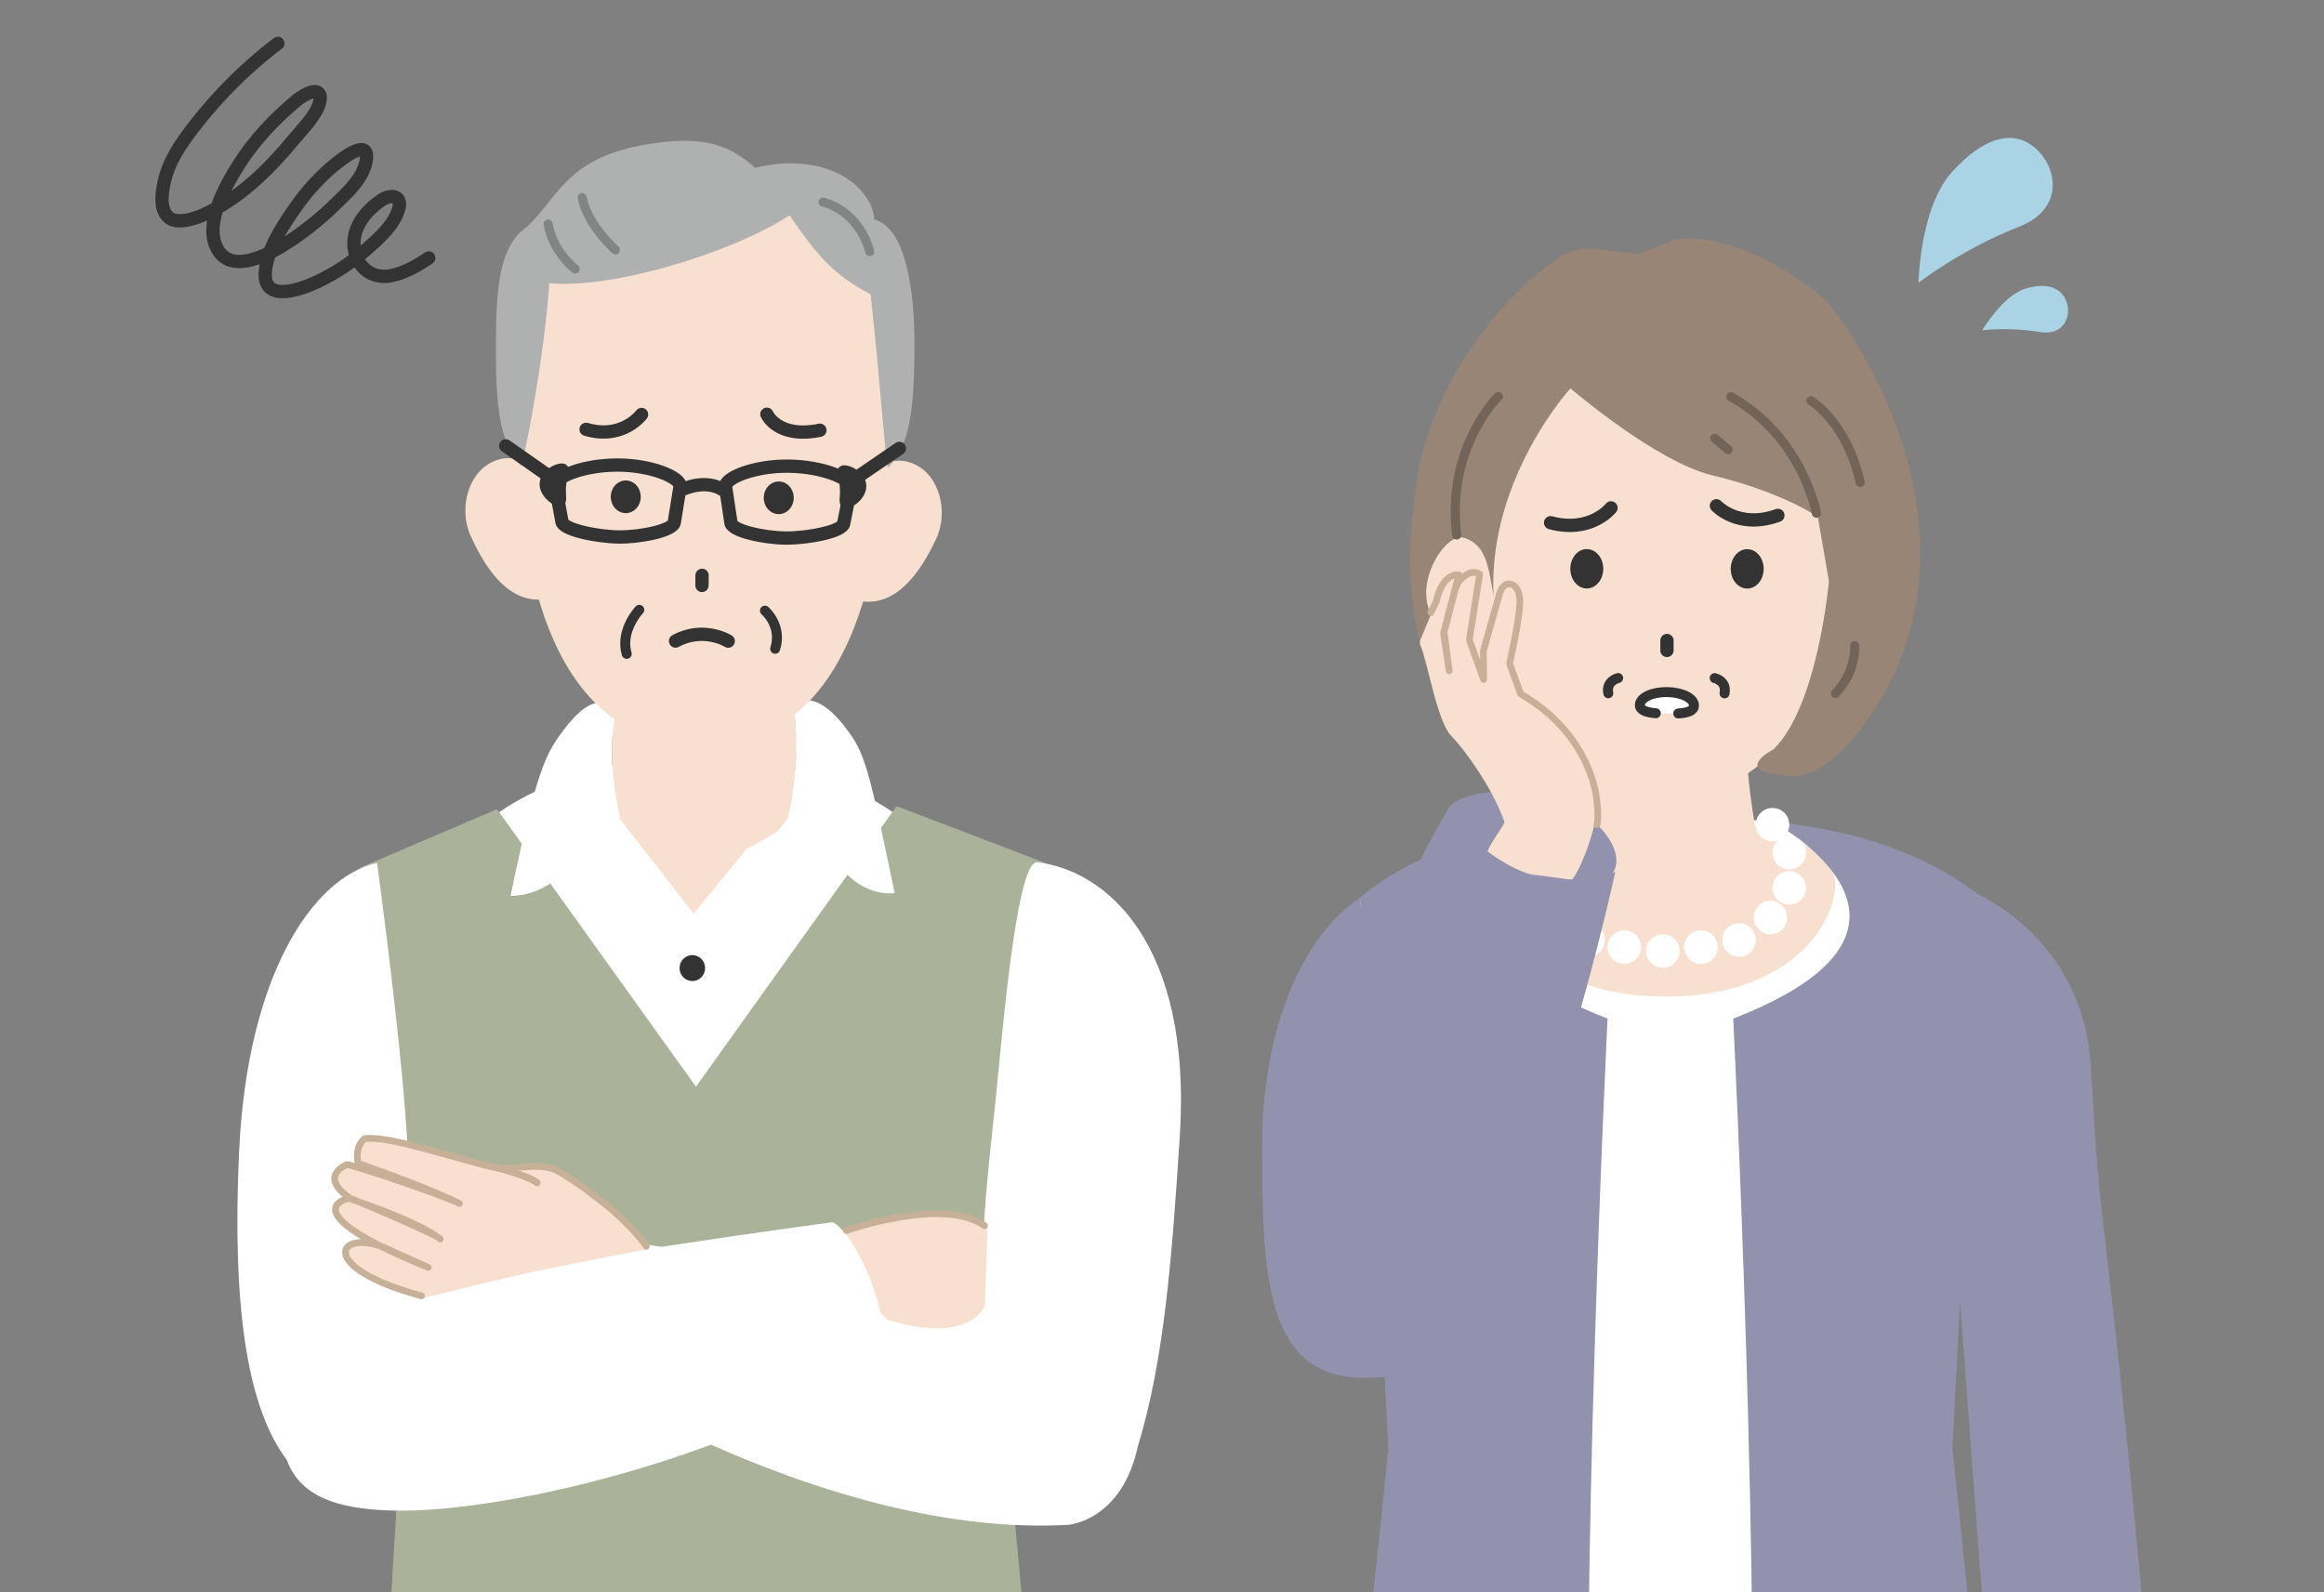
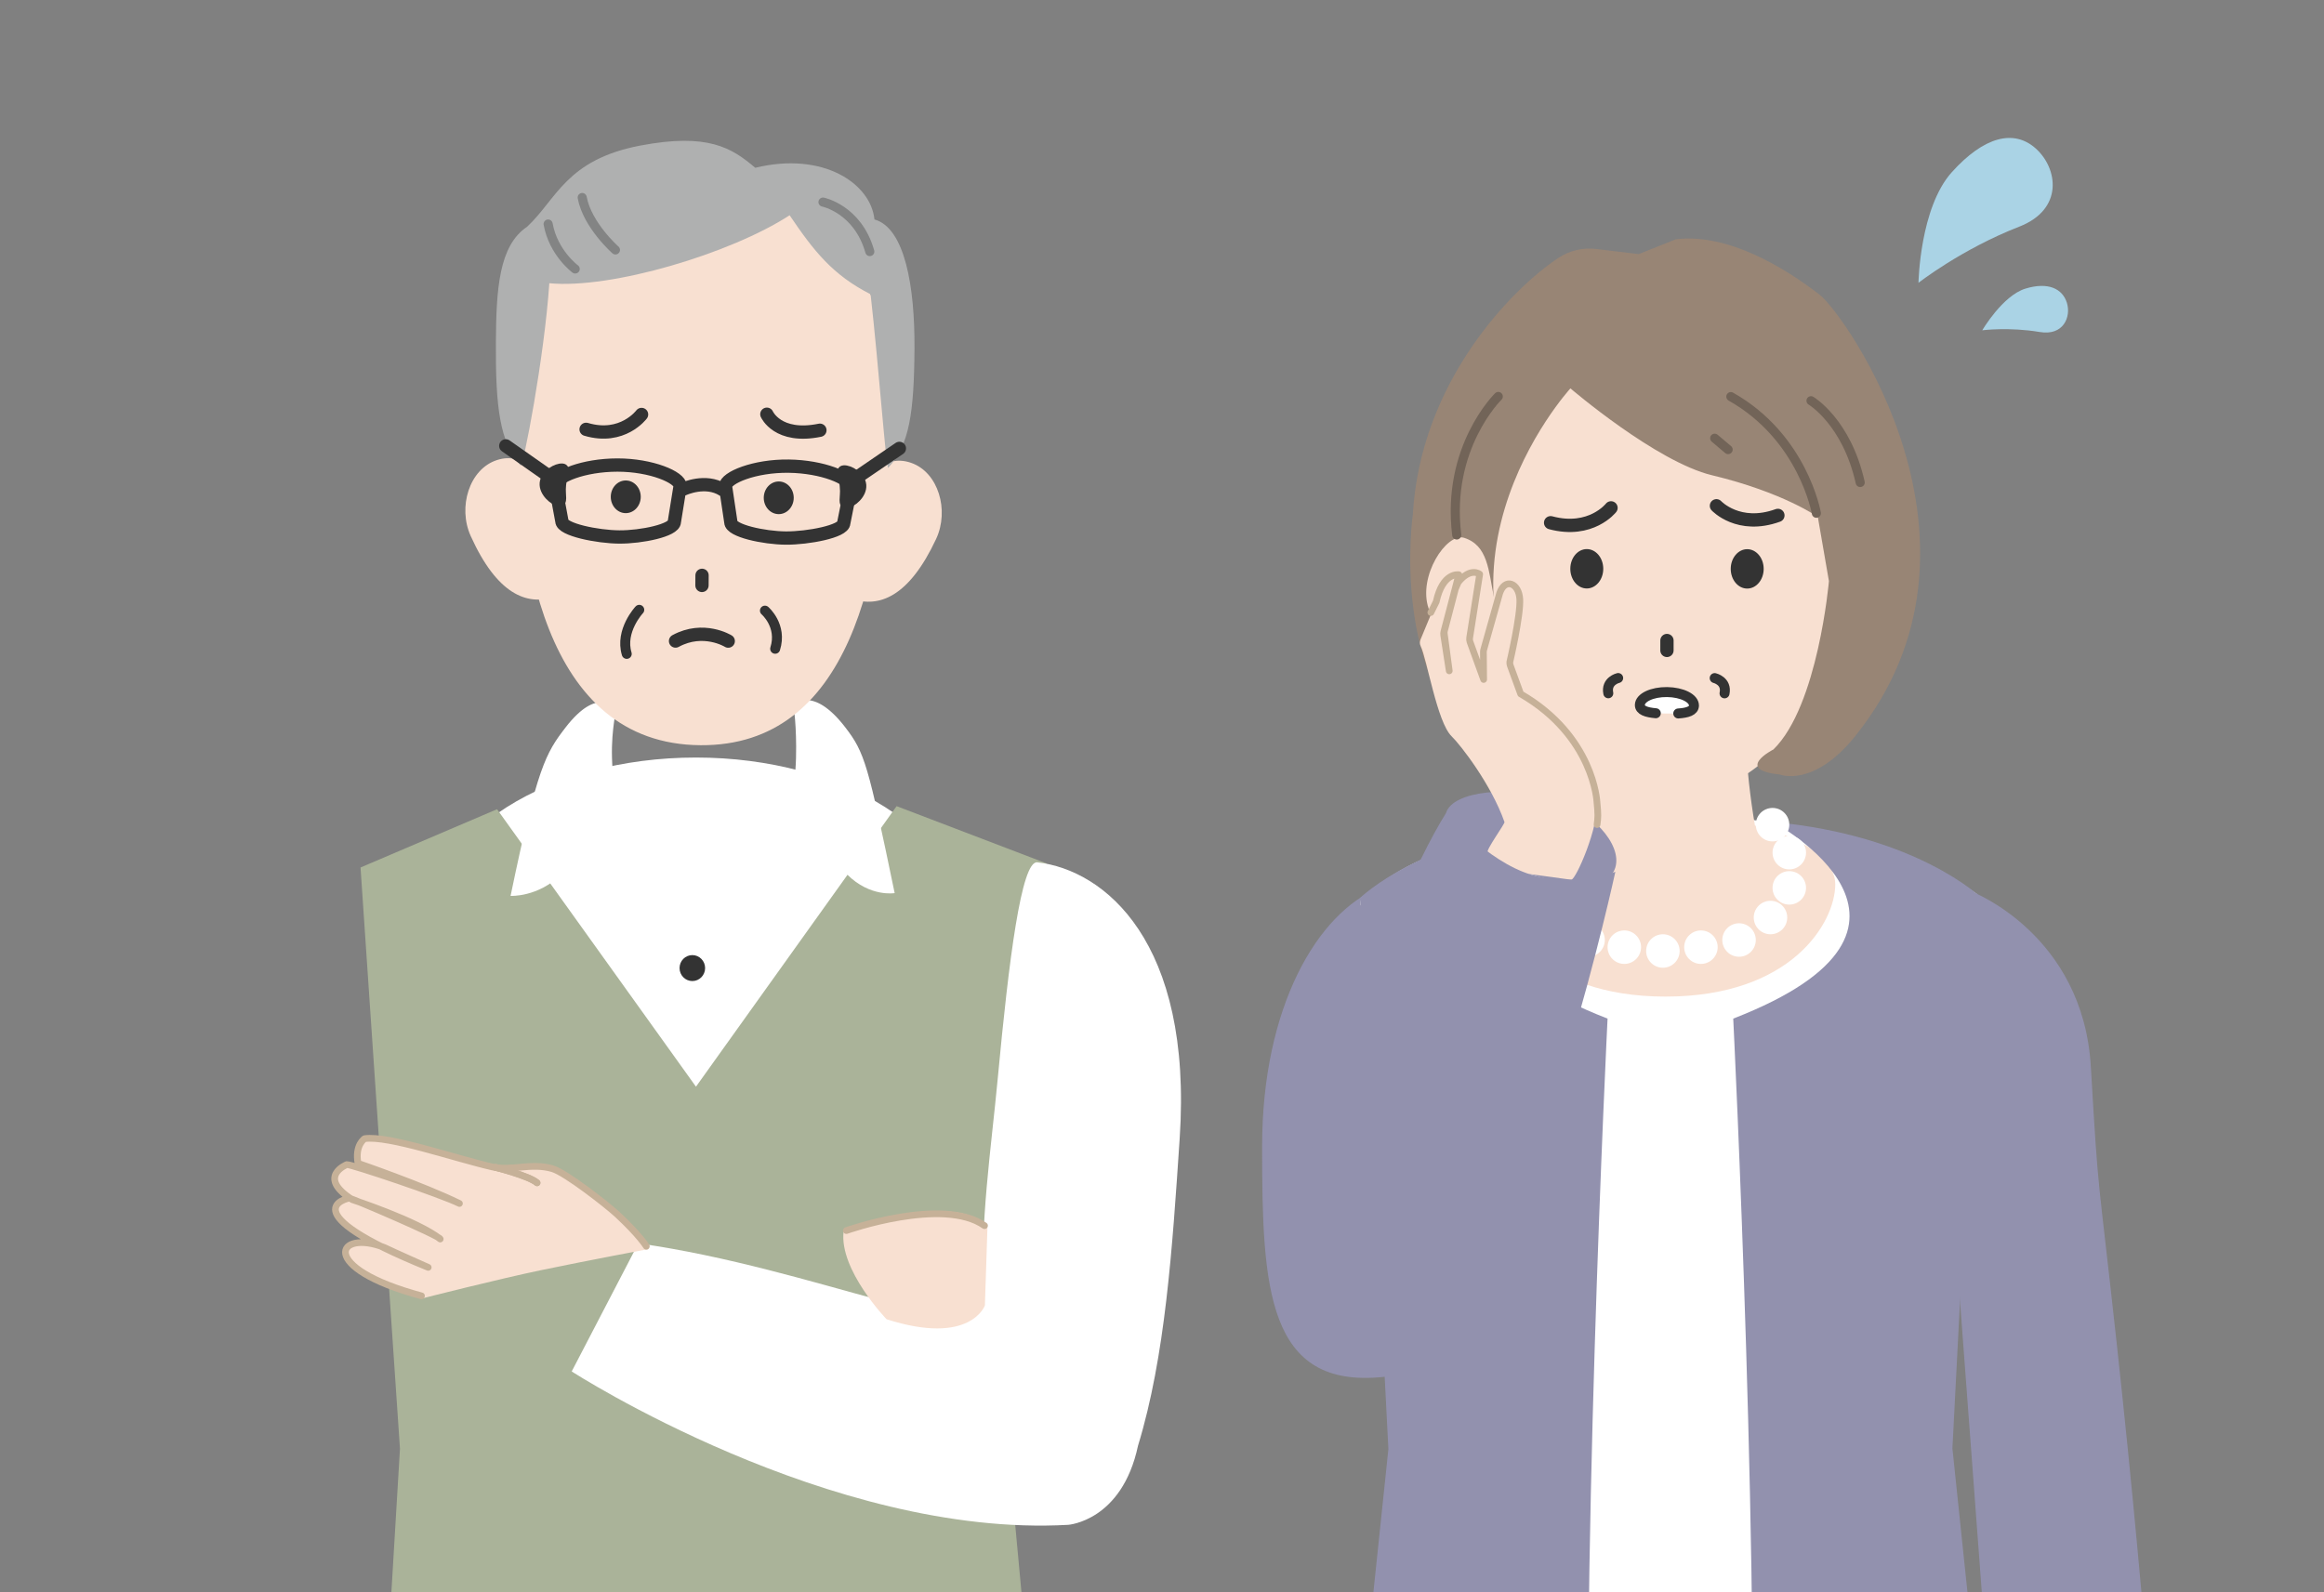
<svg xmlns="http://www.w3.org/2000/svg" id="b" data-name="レイヤー 1" viewBox="0 0 375 257">
  <rect x="0" y="0" width="375" height="257" fill="#808080" stroke="none" />
  <defs>
    <style>
      .d, .e, .f, .g, .h, .i, .j {
        fill: none;
      }

      .e {
        stroke: #838484;
      }

      .e, .f, .g, .h, .k, .i, .j {
        stroke-linecap: round;
      }

      .e, .f, .g, .h, .j {
        stroke-linejoin: round;
      }

      .e, .h {
        stroke-width: 1.467px;
      }

      .l {
        fill: #afb0b0;
      }

      .f {
        stroke-width: 2.146px;
      }

      .f, .g, .m {
        stroke: #333;
      }

      .n {
        fill: #aad3e5;
      }

      .g {
        stroke-width: 1.61px;
      }

      .h {
        stroke: #726458;
      }

      .o {
        fill: #988575;
      }

      .k {
        fill: #fff100;
      }

      .k, .i, .m {
        stroke-miterlimit: 10;
      }

      .k, .i, .m, .j {
        stroke-width: 1.083px;
      }

      .k, .i, .j {
        stroke: #c6b198;
      }

      .p {
        fill: #f8e0d1;
      }

      .q {
        fill: #fff;
      }

      .r {
        fill: #9291ae;
      }

      .m, .s {
        fill: #333;
      }

      .t {
        clip-path: url(#c);
      }

      .u {
        fill: #aab399;
      }
    </style>
    <clipPath id="c">
      <rect class="d" width="375" height="257" />
    </clipPath>
  </defs>
  <g class="t">
    <g>
      <g>
        <path class="r" d="M241.369,185.082c0,22.683-7.76,36.061-18.117,37.152-18.857,1.987-19.598-14.469-19.598-37.152s9.004-37.766,18.857-41.778c9.645-3.928,18.857,19.095,18.857,41.778Z" />
        <g>
          <path class="q" d="M318.953,144.258s-4.34-3.13-12.21-6.255c-8.209-3.26-16.771-4.515-17.963-4.721-16.779-2.899-24.361-2.495-39.66,0-1.194.195-9.753,1.461-17.963,4.721-7.87,3.125-11.71,7.376-11.71,7.376l7.031,95.164-8.28,61.403c8.96,4.592,29.988,6.805,50.752,6.699,20.764.105,41.792-2.107,50.752-6.699l-8.28-61.403,7.531-96.285Z" />
          <g>
            <path class="p" d="M296.137,142.723c0,6.153-7.032,18.127-27.384,18.127s-27.384-11.974-27.384-18.127,12.26-11.141,27.384-11.141,27.384,4.988,27.384,11.141Z" />
            <path class="p" d="M285.624,143.479c-5.494-17.016-4.231-41.541-4.231-41.541h-26.105s1.921,23.348-3.955,41.541c0,0,8.007,7.364,18.585,7.269,10.578-.094,15.707-7.269,15.707-7.269Z" />
            <path class="p" d="M289.314,144.706c0,4.276-9.349,7.742-20.881,7.742s-20.881-3.466-20.881-7.742,9.624.283,21.156.283,20.607-4.559,20.607-.283Z" />
          </g>
-           <path class="r" d="M252.977,132.675s-31.654,16.966,6.419,31.726c0,0-4.678,94.322-2.628,144.247,0,0-31.892,4.292-39.843-6.884l7.107-67.893-4.59-88.924s10.307-10.145,33.535-12.271Z" />
+           <path class="r" d="M252.977,132.675s-31.654,16.966,6.419,31.726c0,0-4.678,94.322-2.628,144.247,0,0-31.892,4.292-39.843-6.884l7.107-67.893-4.59-88.924s10.307-10.145,33.535-12.271" />
          <polygon class="r" points="221.505 144.549 217.88 147.379 221.065 186.476 227.768 183.948 221.505 144.549" />
          <path class="r" d="M286.099,132.675s31.648,16.966-6.425,31.726c0,0,4.683,94.322,2.633,144.247,0,0,31.892,4.292,39.843-6.884l-7.11-67.991,4.59-88.924s-10.303-10.047-33.531-12.173Z" />
          <g>
            <path class="q" d="M253.55,133.103c0,1.492-1.21,2.702-2.702,2.702s-2.702-1.21-2.702-2.702,1.21-2.702,2.702-2.702,2.702,1.21,2.702,2.702Z" />
            <circle class="q" cx="248.146" cy="137.619" r="2.702" />
            <path class="q" d="M250.848,143.304c0,1.492-1.21,2.702-2.702,2.702s-2.702-1.21-2.702-2.702,1.21-2.702,2.702-2.702,2.702,1.21,2.702,2.702Z" />
            <path class="q" d="M253.88,148.089c0,1.492-1.21,2.702-2.702,2.702s-2.702-1.21-2.702-2.702,1.21-2.702,2.702-2.702,2.702,1.21,2.702,2.702Z" />
            <path class="q" d="M258.953,151.719c0,1.492-1.21,2.702-2.702,2.702s-2.702-1.21-2.702-2.702,1.21-2.702,2.702-2.702,2.702,1.21,2.702,2.702Z" />
            <path class="q" d="M264.8,152.875c0,1.492-1.21,2.702-2.702,2.702s-2.702-1.21-2.702-2.702,1.21-2.702,2.702-2.702,2.702,1.21,2.702,2.702Z" />
            <path class="q" d="M283.315,133.103c0,1.492,1.21,2.702,2.702,2.702s2.702-1.21,2.702-2.702-1.21-2.702-2.702-2.702-2.702,1.21-2.702,2.702Z" />
            <circle class="q" cx="288.719" cy="137.619" r="2.702" />
            <path class="q" d="M286.017,143.304c0,1.492,1.21,2.702,2.702,2.702s2.702-1.21,2.702-2.702-1.21-2.702-2.702-2.702-2.702,1.21-2.702,2.702Z" />
            <circle class="q" cx="285.686" cy="148.089" r="2.702" />
            <path class="q" d="M277.911,151.719c0,1.492,1.21,2.702,2.702,2.702s2.702-1.21,2.702-2.702-1.21-2.702-2.702-2.702-2.702,1.21-2.702,2.702Z" />
            <path class="q" d="M271.76,152.875c0,1.492,1.21,2.702,2.702,2.702s2.702-1.21,2.702-2.702-1.21-2.702-2.702-2.702-2.702,1.21-2.702,2.702Z" />
            <path class="q" d="M271.026,153.493c0,1.492-1.21,2.702-2.702,2.702s-2.702-1.21-2.702-2.702,1.21-2.702,2.702-2.702,2.702,1.21,2.702,2.702Z" />
          </g>
        </g>
        <g>
          <path class="p" d="M239.449,75.885c-.895,25.371,6.341,52.788,29.222,52.802,23.513.015,30.927-28.669,29.85-52.911-.973-21.894-14.492-33.016-29.824-32.746-15.149.267-28.502,11.702-29.248,32.856Z" />
          <g>
            <path class="o" d="M293.627,47.576c-5.545-4.283-14.697-9.969-23.208-8.959l-6,2.396-6.831-.824c-2.156-.26-4.308.235-6.121,1.432-7.307,4.827-22.283,19.867-23.495,41.474,0,0-3.939,26.93,12.4,39.387l.562-7.797c3.981,12.238,13.128,9.615,13.128,9.615-29.115-30.53-.658-61.615-.658-61.615,0,0,13.82,11.857,22.874,14.028,11.477,2.752,17.046,6.722,17.046,6.722l1.792,10.358s-1.748,20.123-8.951,27.167c0,0-6.451,3.295,1.047,4.05,0,0,5.442,2.192,12.195-6.257,24.743-30.955-1.797-68.101-5.781-71.178Z" />
            <path class="d" d="M294.503,87.495s4.076,19.95-8.439,33.765c0,0-6.451,3.295,1.047,4.05,0,0,6.17,1.143,12.796-7.406,24.058-31.045-2.398-66.952-6.381-70.029-5.545-4.283-14.697-9.969-23.208-8.959l-6,2.396-6.831-.824c-2.156-.26-4.309.235-6.121,1.432-7.307,4.826-22.184,19.567-23.395,41.174,0,0-4.039,27.23,12.3,39.687l.541-7.51c5.414,11.914,12.553,8.788,12.553,8.788-8.441-7.281-11.813-18.84-12.589-29.088-1.384-18.271,12.628-34.073,12.628-34.073,0,0,12.879,15.252,31.189,17.955" />
            <path class="p" d="M241.063,96.402c.873,4.294,3.55,11.81,1.063,13.021-2.942,1.433-8.737-2.838-11.607-11.224-1.768-5.167,2.892-12.276,5.716-11.396,3.86,1.203,3.955,5.304,4.828,9.599Z" />
            <g>
              <line class="h" x1="276.681" y1="70.727" x2="278.852" y2="72.563" />
              <path class="h" d="M241.764,63.99s-8.449,8.216-6.707,22.355" />
              <path class="h" d="M293.09,82.84s-2.108-12.221-13.802-18.827" />
              <path class="h" d="M292.223,64.676s5.747,3.403,7.94,13.202" />
-               <path class="h" d="M299.273,104.222s.297,4.199-3.104,7.697" />
            </g>
          </g>
        </g>
        <g>
          <path class="r" d="M318.392,144.011s17.738,6.929,18.984,28.133c1.309,22.288,1.048,15.971,4.194,44.843,5.126,47.053,7.258,81.674,7.258,81.674,0,0,.336,2.693-11.696,4.302-12.033,1.609-13.999-1.199-13.999-1.199l-7.211-96.391,2.47-61.362Z" />
          <path class="r" d="M311.405,201.502c.996-23.994,4.158-58.209,4.158-58.209,0,0,1.565.859,3.026,1.747,1.461.889,3.301,2.074,3.301,2.074,0,1.456-2.178,55.468-2.178,55.468,0,0-1.636-1.878-3.605-1.831-1.969.047-4.703.751-4.703.751Z" />
        </g>
        <path class="r" d="M260.651,140.011c-1.141,3.784-7.63,2.956-13.953,1.05-6.322-1.906-14.526-6.021-13.385-9.805,1.141-3.784,10.778-4.317,17.1-2.411,6.322,1.906,11.378,7.382,10.238,11.165Z" />
        <path class="p" d="M245.374,112l-1.674-4.578c-.066-.181-.092-.375-.076-.568,0,0,1.755-7.491,1.611-10.134-.143-2.644-2.4-3.515-3.249-.974l-2.577,9.132c-.042.147-.057.3-.046.452l.038,4.338-2.2-6.076c-.072-.205-.091-.425-.058-.64l1.619-10.278s-1.436-1.195-3.46,1.295l-.456,1.052-1.746,6.692c-.06.187-.077.384-.051.578l.801,5.984-.893-5.781c-.028-.179-.018-.362.028-.537l2.41-9.193s-2.601-.477-3.652,4.365l-2.526,6.092c-.147.353-.142.735.029,1.077,1.006,2.021,2.642,12.282,4.99,14.541,1.423,1.369,6.417,7.8,8.527,13.835.098.281-2.971,4.421-2.739,4.944.869,1.958,6.149,3.498,6.676,3.442l6.851.93c.758-.081,4.445-8.466,4.132-12.557,0,0-.49-10.597-12.308-17.435Z" />
        <g>
          <path class="r" d="M233.313,131.257c-9.581,15.205-28.804,67.707-25.197,79.429,4.2,13.648,18.044,13.346,25.461,3.985,15.238-19.232,27.074-73.959,27.074-73.959,0,0-6.577,2.581-13.642.442-7.065-2.139-13.696-9.897-13.696-9.897Z" />
          <path class="d" d="M223.252,222.234c8.833-.939,14.76-12.76,17.017-18.373,7.282-18.11,20.383-63.85,20.383-63.85,0,0-6.551,3.281-13.642,1.142-8.116-2.448-13.696-9.897-13.696-9.897-5.615,13.292-19.667,41.515-22.386,60.958" />
        </g>
        <path class="n" d="M325.825,36.581c-9.36,3.651-16.259,9.068-16.259,9.068,0,0,.21-12.131,5.391-17.873,5.18-5.742,10.016-6.982,13.556-3.788,3.54,3.194,4.517,9.784-2.687,12.594Z" />
        <path class="n" d="M329.142,53.588c-4.943-.833-9.283-.28-9.283-.28,0,0,3.268-5.589,6.957-6.722,3.688-1.132,6.003.023,6.701,2.297.698,2.274-.571,5.346-4.375,4.704Z" />
        <path class="j" d="M257.701,133.081c.154-1.078.188-1.612-.019-3.646,0,0-.49-10.597-12.308-17.435l-1.674-4.578c-.066-.181-.092-.375-.076-.568,0,0,1.755-7.491,1.611-10.134-.143-2.644-2.4-3.515-3.249-.974l-2.577,9.132c-.042.147-.057.3-.046.452l.038,4.338-2.2-6.076c-.072-.205-.091-.425-.058-.64l1.619-10.278s-1.436-1.195-3.46,1.295l-.456,1.052-1.746,6.692c-.06.187-.077.384-.051.578l.801,5.984-.893-5.781c-.028-.179-.018-.362.028-.537l2.41-9.193s-2.601-.477-3.652,4.365l-.862,1.729" />
        <g>
          <path class="g" d="M261.107,109.435s-2.001.461-1.594,2.461" />
          <path class="g" d="M276.681,109.444s2.001.463,1.591,2.463" />
          <g>
            <path class="s" d="M284.587,91.819c-.001,1.756-1.192,3.178-2.66,3.177-1.468,0-2.657-1.425-2.656-3.18.001-1.756,1.192-3.178,2.66-3.177,1.468,0,2.657,1.425,2.656,3.18Z" />
            <path class="s" d="M258.702,91.803c-.001,1.756-1.192,3.178-2.66,3.177-1.468,0-2.657-1.425-2.656-3.18.001-1.756,1.192-3.178,2.66-3.177,1.468,0,2.657,1.425,2.656,3.18Z" />
          </g>
          <path class="f" d="M259.953,81.969s-3.225,4.144-9.747,2.4" />
          <path class="f" d="M276.964,81.634s3.57,3.85,9.917,1.551" />
          <line class="f" x1="268.98" y1="103.379" x2="268.979" y2="104.978" />
          <g>
            <path class="q" d="M273.338,113.853c-.014,1.177-1.97,1.339-4.381,1.311-2.41-.028-4.362-.237-4.349-1.413.014-1.176,1.979-2.107,4.39-2.079,2.411.028,4.354,1.005,4.34,2.181Z" />
            <path class="g" d="M267.181,115.117c-1.524-.131-2.583-.472-2.573-1.339.014-1.176,1.979-2.107,4.39-2.079,2.411.028,4.354,1.005,4.34,2.181-.01.855-1.046,1.174-2.536,1.274" />
          </g>
        </g>
      </g>
      <g>
        <ellipse class="q" cx="112.302" cy="149.533" rx="43.128" ry="27.267" />
        <g>
          <path class="u" d="M144.676,130.112l-32.375,45.279-32.097-44.782-22.029,9.405,6.364,93.814-3.566,59.634s17.781,5.696,50.742,5.696,56.489-5.696,56.489-5.696l-5.529-59.634,6.207-94.47-24.206-9.245Z" />
          <line class="d" x1="115.79" y1="154.513" x2="116.436" y2="163.595" />
-           <path class="p" d="M127.718,131.302l-14.168,18.23-13.897-17.813s-.912-6.628-.912-10.596c0-2.791.912-15.063.912-15.063h27.998s.899,13.09.899,14.413c0,2.645-.832,10.829-.832,10.829Z" />
          <path class="q" d="M128.035,113.749s3.069-3.225,8.344,3.624c3.177,4.125,3.668,5.975,7.984,26.775,0,0-3.939.684-7.644-2.982-3.705-3.666-6.553-9.147-6.553-9.147l-3.03-.016s1.168-4.461,1.309-9.669c.138-5.095-.41-8.519-.41-8.585Z" />
          <path class="q" d="M99.178,114.418s-2.665-3.827-7.94,3.022c-3.177,4.125-4.536,6.359-8.852,27.159,0,0,4.415.233,8.12-3.433,3.705-3.666,6.553-9.147,6.553-9.147l3.03-.016s-1.196-4.478-1.338-9.685c-.138-5.095.884-7.764.425-7.899Z" />
          <path class="q" d="M106.426,154.153l14.067-17.145s1.162-.405,6.955-4.067l-7.357,19.194-13.666,2.018Z" />
          <path class="d" d="M106.498,162.065l-.072-7.376,13.523-17.323s3.518-2.268,7.499-5.364" />
          <line class="d" x1="124.286" y1="143.242" x2="115.79" y2="154.513" />
        </g>
        <g>
          <g>
            <path class="p" d="M89.031,81.61c1.58,4.847,4.907,13.267.435,14.725-4.472,1.458-9.273-.431-13.516-9.829-2.098-4.646-.243-10.79,4.229-12.247,4.472-1.458,7.273,2.505,8.853,7.352Z" />
            <path class="p" d="M138.034,81.926c-1.642,4.826-5.078,13.203-.625,14.718,4.453,1.515,9.278-.311,13.642-9.654,2.158-4.619.382-10.786-4.071-12.301-4.453-1.515-7.304,2.411-8.947,7.237Z" />
            <path class="p" d="M143.45,66.262c-.609,26.577-6.491,54.17-30.396,54.016-25.441-.164-29.844-31.499-29.696-54.404.148-22.905,14.516-38.95,31.11-38.843,16.594.107,29.508,16.332,28.983,39.231Z" />
          </g>
          <g>
            <path class="l" d="M147.56,56.189c.063-9.797-1.517-19.41-6.461-20.769-.569-5.756-8.215-11.02-19.233-8.341-3.748-3.182-7.586-5.673-18.547-3.584-11.986,2.285-13.471,8.629-18.274,13.114-4.552,3.027-4.973,10.129-5.028,18.584-.068,10.519.63,16.215,3.989,19.927.386.426,3.825-17.383,4.631-29.409,9.992.977,29.317-4.801,38.775-10.97,3.921,5.805,6.958,9.647,13.065,12.754,1.297,11.384,2.522,28.355,2.844,28.008,3.407-3.668,4.173-8.795,4.241-19.313Z" />
            <path class="e" d="M99.308,40.339s-4.544-3.998-5.364-8.461" />
            <path class="e" d="M92.816,43.412s-3.527-2.594-4.37-7.255" />
            <path class="e" d="M132.796,32.617s5.61,1.122,7.555,7.987" />
          </g>
        </g>
        <g>
          <g>
            <g>
              <path class="q" d="M167.372,139.177c-2.56-.288-4.583,15.719-6.365,34.782-1.08,11.549-2.898,23.178-2.325,35.935.358,7.971-26.996-5.185-55.681-9.217l-10.75,20.674s41.658,26.928,80.111,24.757c0,0,8.671-.582,11.267-12.766,4.407-14.401,5.538-31.818,6.726-49.617,2.121-31.773-12.16-43.328-22.982-44.547Z" />
              <path class="d" d="M170.604,219.283s-4.341-3.515-13.298-4.517c0,0,6.744,3.968,7.923,7.618" />
            </g>
            <path class="p" d="M136.122,198.778s17.943-6.888,23.214-.686l-.414,12.611s-2.326,6.564-15.867,2.222c0,0-7.657-7.945-6.934-14.148Z" />
            <g>
-               <path class="q" d="M138.146,201.71c-2.351-4.047-3.821-4.437-3.821-4.437,0,0-47.362,6.215-67.884,11.479.04-8.447-.22-18.374-1.066-29.37-1.209-15.715-4.538-40.114-4.538-40.114-10.469,2.365-20.95,18.295-22.256,46.587-1.112,24.079,1.059,41.026,7.689,49.75,2.374,6.675,9.746,8.007,17.199,8.199,19.124.494,60.567-10.051,79.587-25.763,0,0-.465-8.683-4.91-16.332Z" />
              <path class="d" d="M52.844,210.358s8.606-3.514,11.93-1.644c0,0-10.167,3.223-12.67,13.191" />
            </g>
            <path class="d" d="M125.627,198.463s7.75,13.599,9.136,25.333" />
            <path class="i" d="M136.568,198.614s15.613-5.52,22.293-.794" />
          </g>
          <g>
            <path class="p" d="M104.603,201.607s-1.423-2.276-4.996-5.595c-1.629-1.513-8.297-6.735-10.456-7.379-3.429-1.024-6.632.428-9.751-.293-6.107-1.412-16.732-5.115-20.564-4.559,0,0-1.61,1.015-1.068,3.98,0,0,10.475,3.592,16.367,6.482-2.946-1.473-17.529-6.356-18.167-6.28,0,0-4.962,1.964.879,5.66,0,0,10.572,3.453,14.187,6.357.105-.423-14.468-6.691-14.71-6.595,0,0-10.027,1.928,12.772,11.169,0,0-5.563-2.475-7.085-3.206-7.675-3.023-10.658,3.597,6.309,8.168,0,0,12.086-3.073,18.916-4.496,7.442-1.551,17.366-3.411,17.366-3.411Z" />
            <path class="i" d="M79.98,188.421s5.366,1.35,6.682,2.483" />
          </g>
          <g>
            <path class="j" d="M104.291,201.152s-1.11-1.821-4.684-5.141c-1.629-1.513-8.297-6.735-10.456-7.379-3.429-1.024-6.632.428-9.751-.293-6.107-1.412-16.732-5.115-20.564-4.559,0,0-1.61,1.015-1.068,3.98,0,0,10.475,3.592,16.367,6.482-2.946-1.473-17.529-6.356-18.167-6.28,0,0-4.962,1.964.879,5.66,0,0,10.572,3.453,14.187,6.357.105-.423-14.468-6.691-14.71-6.595,0,0-10.027,1.928,12.772,11.169,0,0-5.563-2.475-7.085-3.206-7.675-3.023-10.967,3.235,6.001,7.805" />
            <path class="k" d="M79.98,188.421s5.366,1.35,6.682,2.483" />
          </g>
        </g>
-         <path class="f" d="M44.834,7c-5.61,4.269-10.593,9.36-14.742,15.059-1.515,2.081-2.889,4.392-3.501,6.916-.43,1.774-.991,4.797.67,6.145.63.512,1.514.571,2.321.486,1.507-.16,2.938-.742,4.29-1.426,5.413-2.74,9.739-7.079,13.56-11.711,1.384-1.677,4.167-4.365,4.246-6.657.008-.246-.02-.509-.172-.704-.78-1.001-3.082.632-3.722,1.167-3.543,2.96-6.768,6.372-9.245,10.281-2.047,3.231-5.326,9.014-3.776,12.965,3.022,7.701,16.012-3.32,18.693-5.941,2.185-2.136,5.546-4.908,5.688-8.233.115-2.691-3.439-.07-4.214.513-2.96,2.224-5.474,5.006-7.558,8.057-1.96,2.869-4.245,6.364-4.557,9.911-.459,5.219,5.876,2.843,8.438,1.625,2.809-1.336,5.431-3.063,7.769-5.114,1.993-1.748,4.573-3.981,5.31-6.625.095-.34.164-.699.098-1.046-.263-1.392-1.955-.985-2.778-.438-1.798,1.196-3.394,2.815-4.143,4.84-1.448,3.919,1.177,8.292,5.601,7.419,2.2-.434,4.266-1.636,6.064-2.854" />
        <g>
          <path class="g" d="M123.43,98.557s2.837,2.424,1.651,6.154" />
          <path class="g" d="M103.151,98.426s-3.159,3.365-2.021,7.11" />
          <g>
            <path class="s" d="M128.076,80.361c-.009,1.456-1.1,2.63-2.435,2.621-1.335-.009-2.41-1.196-2.401-2.652.009-1.456,1.1-2.63,2.435-2.621,1.335.009,2.41,1.196,2.401,2.652Z" />
            <path class="s" d="M103.391,80.201c-.009,1.456-1.1,2.63-2.435,2.621-1.335-.009-2.41-1.196-2.401-2.652.009-1.456,1.1-2.63,2.435-2.621,1.335.009,2.41,1.196,2.401,2.652Z" />
          </g>
          <g>
            <path class="f" d="M99.939,86.669c3.533.023,8.866-1.071,8.875-2.449l.934-5.78c.009-1.378-4.625-3.384-10.114-3.381-5.489.002-10.037,1.873-10.046,3.251l1.074,5.793c-.009,1.378,5.745,2.544,9.277,2.567Z" />
            <path class="f" d="M126.805,86.842c-3.546-.023-8.885-1.186-8.876-2.564l-.863-5.791c.009-1.378,4.686-3.324,10.196-3.25,5.51.073,10.051,2.003,10.042,3.381l-1.153,5.778c-.009,1.378-5.799,2.469-9.345,2.446Z" />
            <g>
              <line class="f" x1="81.612" y1="71.962" x2="88.492" y2="76.791" />
              <line class="f" x1="145.124" y1="72.372" x2="138.183" y2="77.112" />
            </g>
            <path class="f" d="M110.365,78.904s3.467-1.613,6.268.142" />
            <path class="m" d="M90.789,78.381c-.146,1.604.408,2.868-.568,2.779-.975-.089-2.747-1.597-2.602-3.201.146-1.604,2.154-2.697,3.129-2.609.975.089.186,1.426.04,3.03Z" />
            <path class="m" d="M136.068,78.673c.125,1.606-.445,2.863.532,2.787.976-.076,2.768-1.561,2.643-3.167-.125-1.606-2.119-2.725-3.095-2.649-.976.076-.204,1.423-.079,3.03Z" />
          </g>
          <path class="f" d="M117.508,103.475s-3.985-2.47-8.504-.01" />
          <path class="f" d="M103.523,66.895s-3.068,4.147-8.95,2.401" />
          <path class="f" d="M123.74,66.856s1.739,3.986,8.558,2.584" />
          <line class="f" x1="113.282" y1="92.86" x2="113.271" y2="94.49" />
        </g>
        <path class="s" d="M113.777,156.248c0,1.157-.923,2.095-2.062,2.095s-2.062-.938-2.062-2.095.923-2.095,2.062-2.095,2.062.938,2.062,2.095Z" />
      </g>
    </g>
  </g>
</svg>